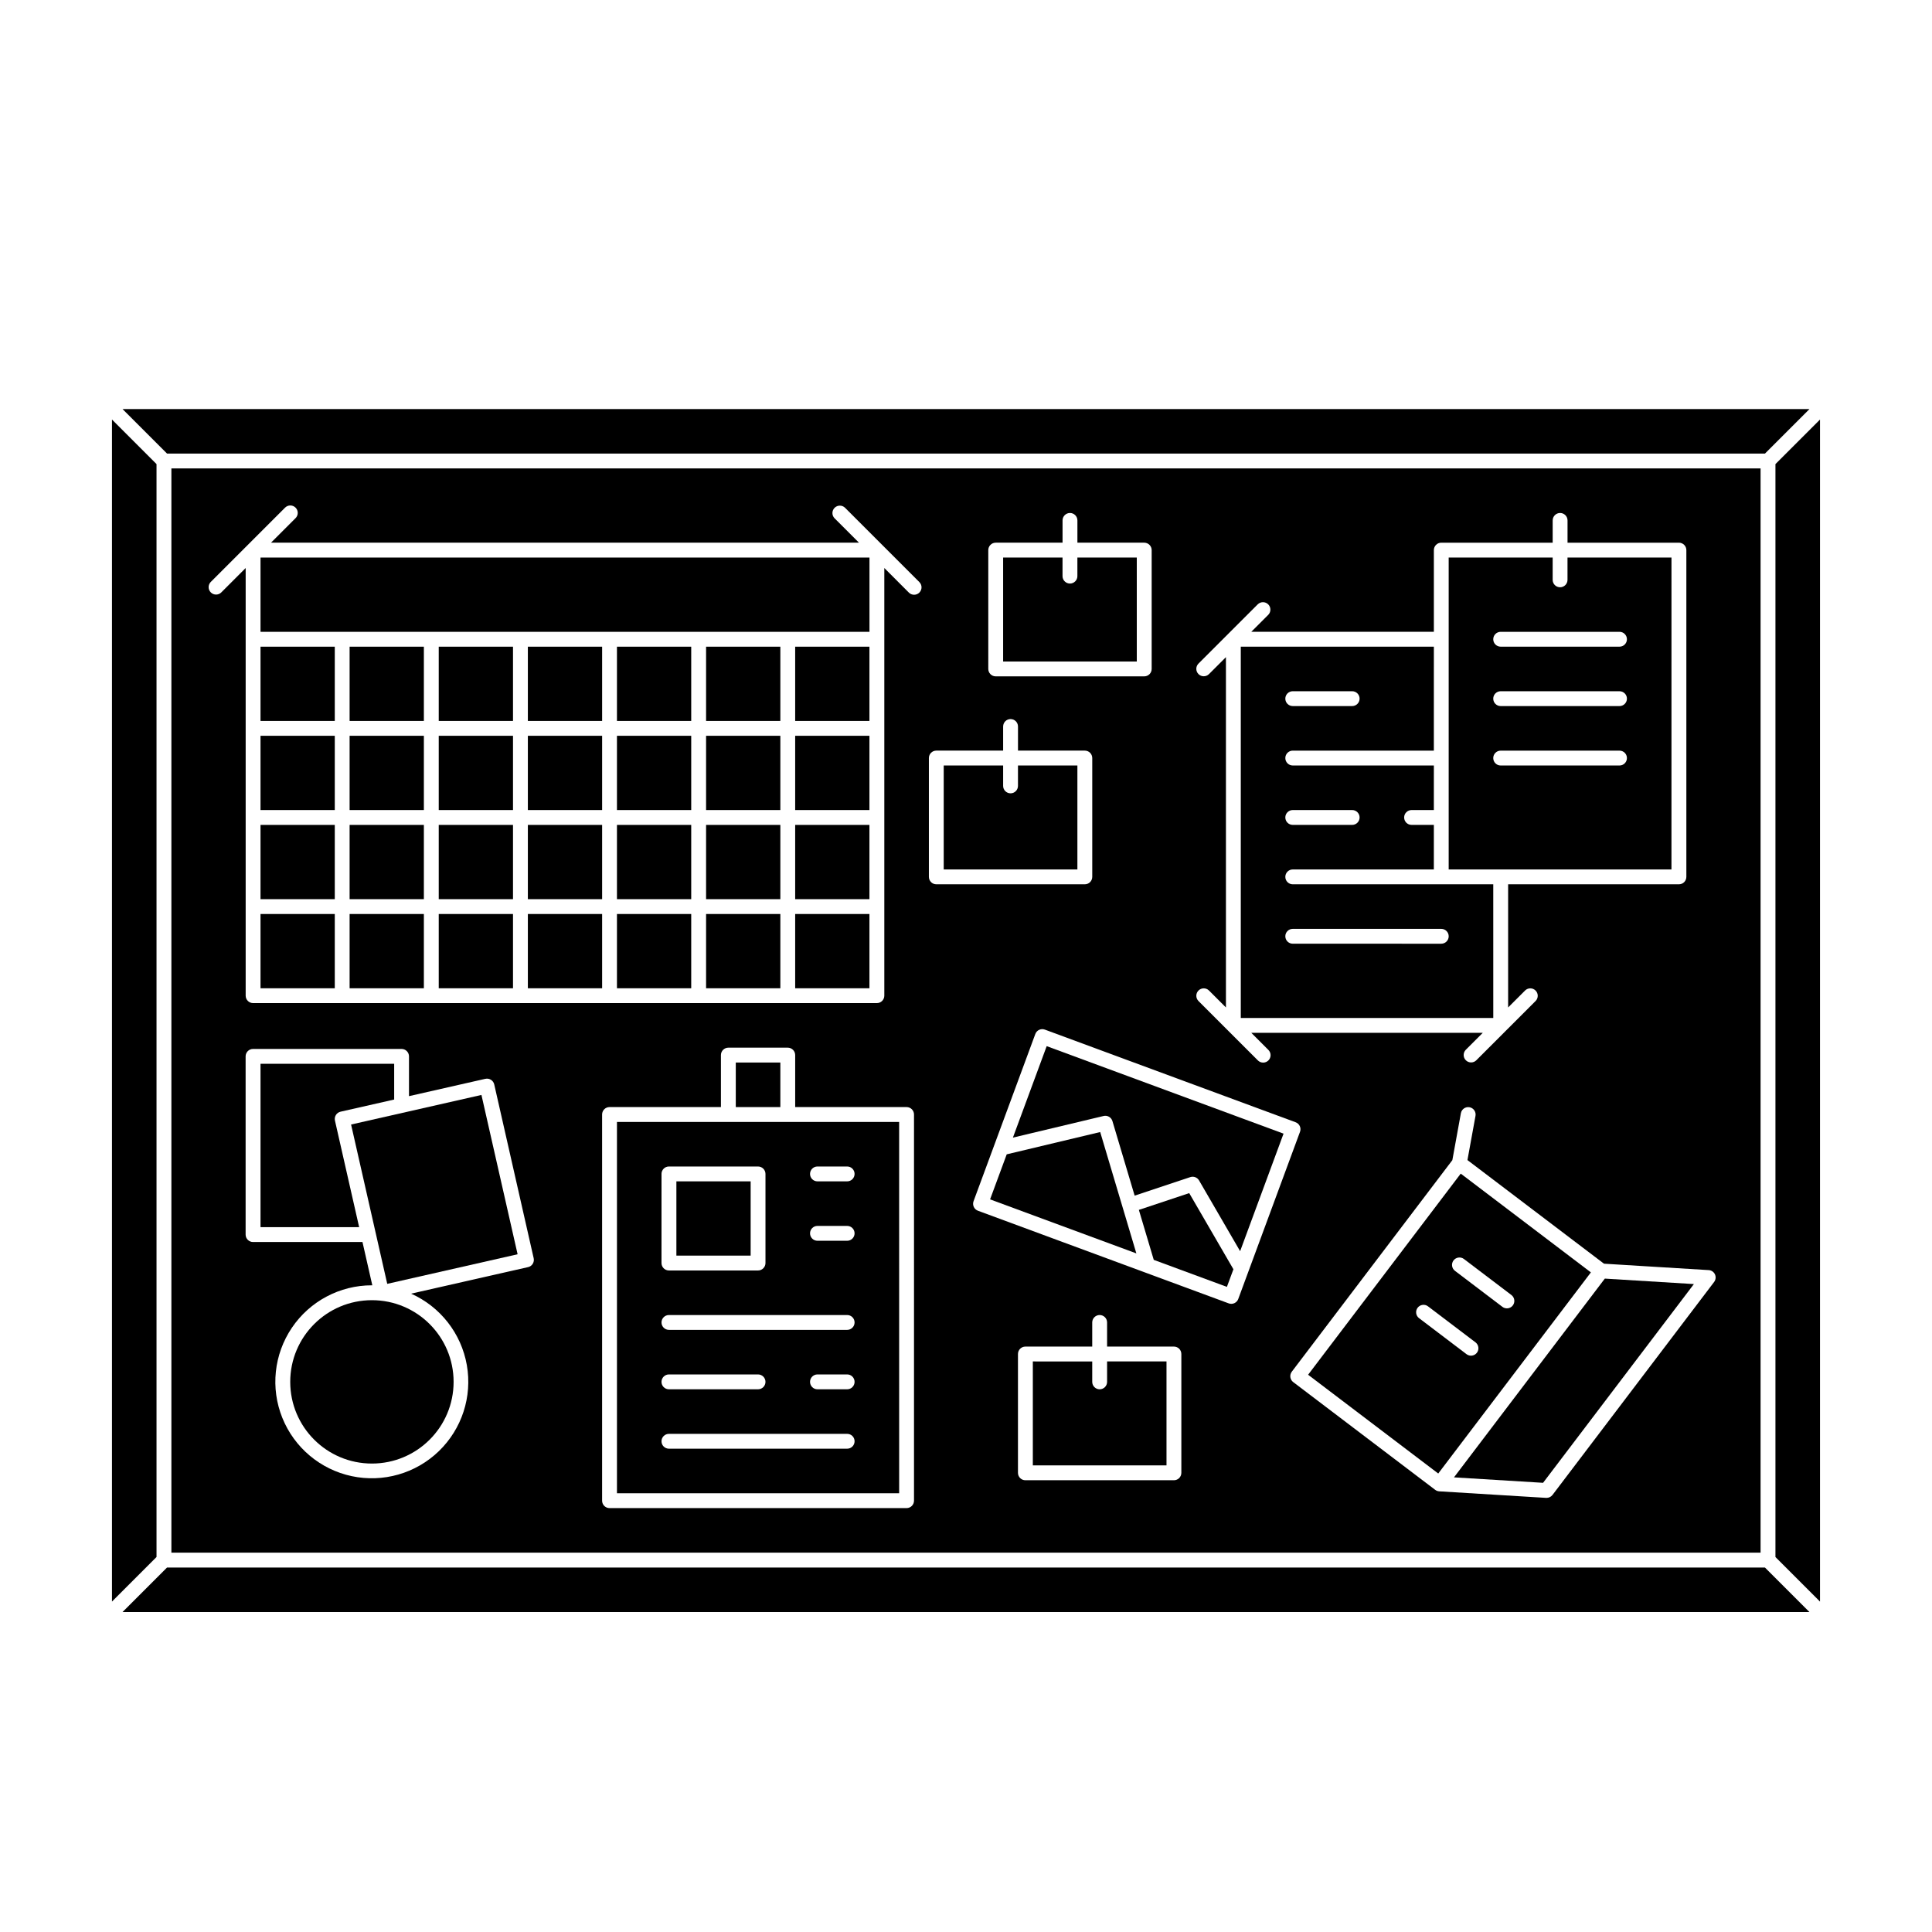
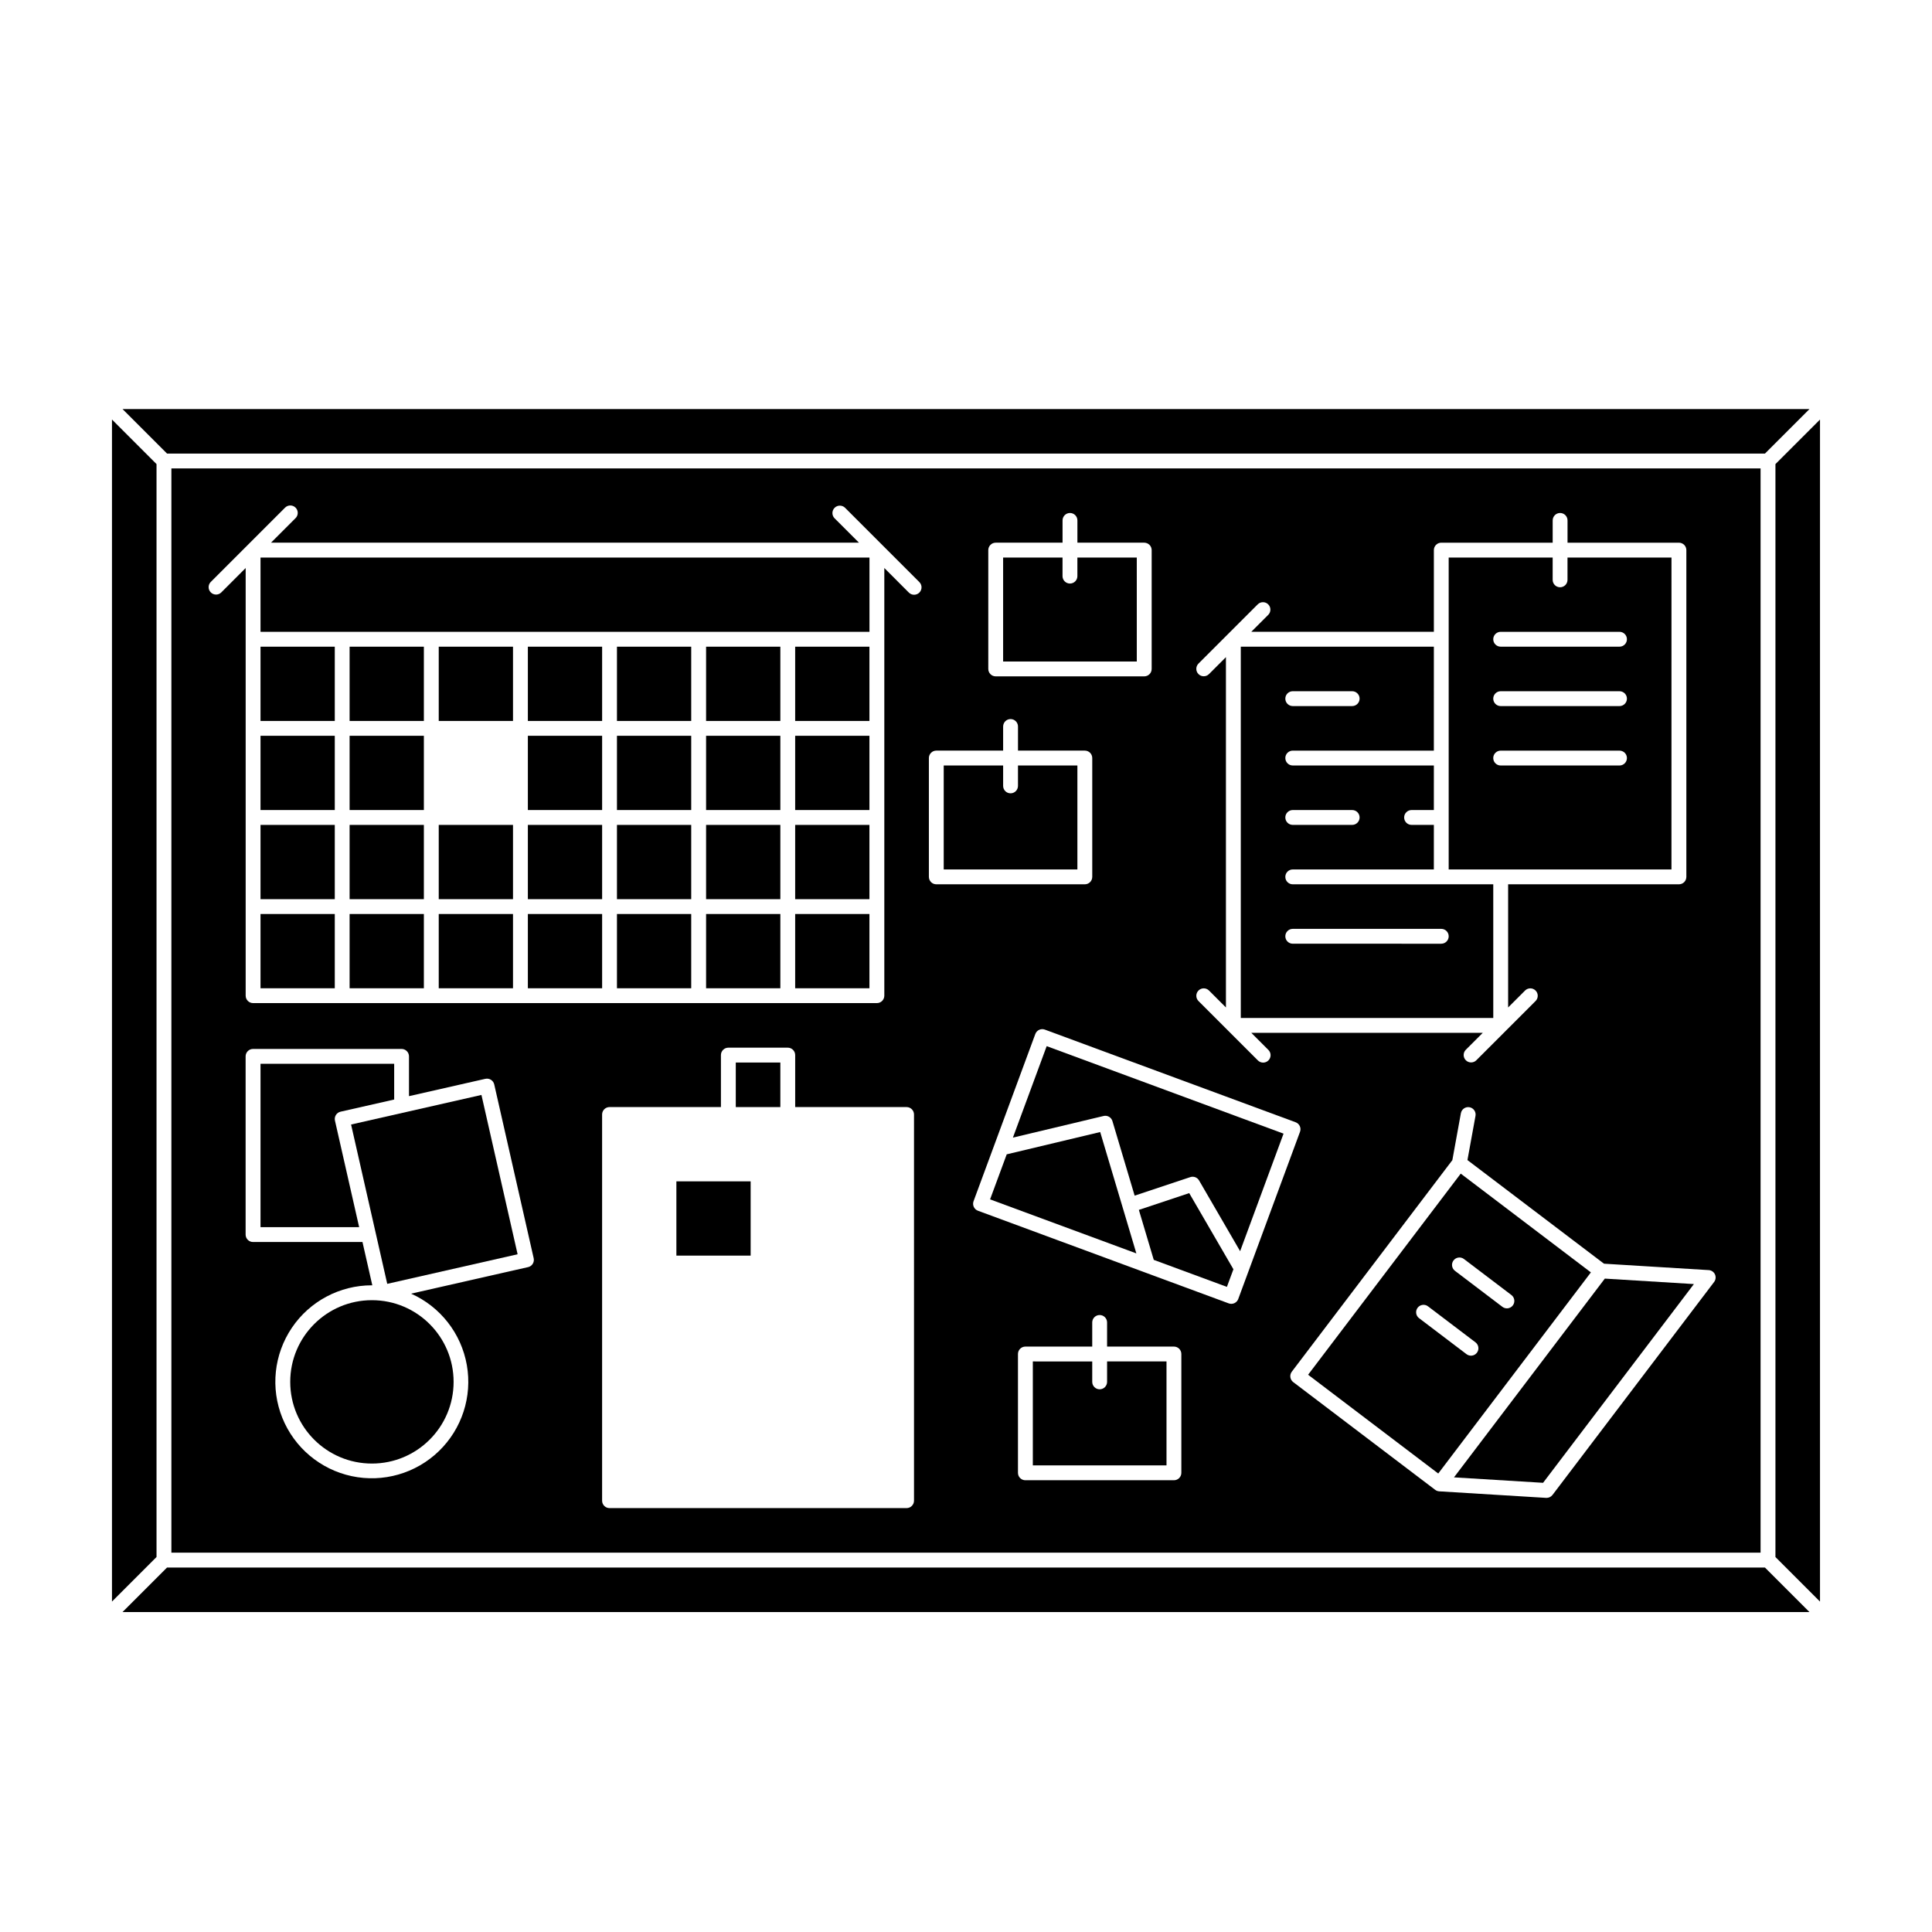
<svg xmlns="http://www.w3.org/2000/svg" fill="#000000" width="800px" height="800px" version="1.1" viewBox="144 144 512 512">
  <g>
    <path d="m236.65 362.61h19.68v19.68h-19.68z" />
    <path d="m236.65 386.22h19.68v19.68h-19.68z" />
    <path d="m429.52 346.86h-15.746v5.41c0 1.086-0.879 1.969-1.969 1.969-1.086 0-1.965-0.883-1.965-1.969v-5.41h-15.746v27.551h35.426z" />
    <path d="m445.26 291.76h-15.742v4.922c0 1.086-0.883 1.965-1.969 1.965-1.086 0-1.969-0.879-1.969-1.965v-4.922h-15.742v27.551h35.426z" />
    <path d="m539.73 378.35h-53.137c-1.086 0-1.969-0.883-1.969-1.969 0-1.086 0.883-1.969 1.969-1.969h37.391l0.004-11.809h-5.906c-1.086 0-1.969-0.879-1.969-1.969 0-1.086 0.883-1.965 1.969-1.965h5.902l0.004-11.809h-37.395c-1.086 0-1.969-0.883-1.969-1.969 0-1.086 0.883-1.969 1.969-1.969h37.391l0.004-27.551h-51.168v98.398h66.914zm-53.137-51.168h15.746c1.086 0 1.969 0.879 1.969 1.965 0 1.09-0.883 1.969-1.969 1.969h-15.746c-1.086 0-1.969-0.879-1.969-1.969 0-1.086 0.883-1.965 1.969-1.965zm0 31.488h15.746c1.086 0 1.969 0.879 1.969 1.965 0 1.09-0.883 1.969-1.969 1.969h-15.746c-1.086 0-1.969-0.879-1.969-1.969 0-1.086 0.883-1.965 1.969-1.965zm39.359 35.426-39.359-0.004c-1.086 0-1.969-0.879-1.969-1.969 0-1.086 0.883-1.965 1.969-1.965h39.359c1.09 0 1.969 0.879 1.969 1.965 0 1.09-0.879 1.969-1.969 1.969z" />
    <path d="m586.96 291.76h-27.555v5.906c0 1.086-0.879 1.965-1.969 1.965-1.086 0-1.965-0.879-1.965-1.965v-5.902l-27.555-0.004v82.656h59.039zm-13.777 55.105h-31.488c-1.086 0-1.969-0.883-1.969-1.969 0-1.086 0.883-1.969 1.969-1.969h31.488c1.086 0 1.969 0.883 1.969 1.969 0 1.086-0.883 1.969-1.969 1.969zm0-15.742-31.488-0.004c-1.086 0-1.969-0.879-1.969-1.969 0-1.086 0.883-1.965 1.969-1.965h31.488c1.086 0 1.969 0.879 1.969 1.965 0 1.09-0.883 1.969-1.969 1.969zm0-15.742-31.488-0.004c-1.086 0-1.969-0.883-1.969-1.969s0.883-1.969 1.969-1.969h31.488c1.086 0 1.969 0.883 1.969 1.969s-0.883 1.969-1.969 1.969z" />
    <path d="m260.27 362.61h19.68v19.68h-19.68z" />
    <path d="m260.27 315.38h19.68v19.68h-19.68z" />
-     <path d="m260.27 338.99h19.68v19.68h-19.68z" />
    <path d="m236.65 338.99h19.68v19.68h-19.68z" />
    <path d="m260.27 386.22h19.68v19.68h-19.68z" />
    <path d="m552.93 536.96 39.969-52.668-23.605-1.449-39.973 52.672z" />
    <path d="m412.43 445.48 24.031-5.731c1.016-0.246 2.047 0.348 2.344 1.352l5.887 19.758 14.746-4.91c0.887-0.297 1.855 0.07 2.324 0.879l10.883 18.75 11.508-31.152-62.77-23.188z" />
    <path d="m323.25 457.07h19.68v19.68h-19.68z" />
    <path d="m531.11 455.02-40.449 53.301 34.488 26.176 40.453-53.301zm4.285 47.469v0.004c-0.656 0.863-1.891 1.031-2.754 0.375l-12.543-9.516c-0.43-0.309-0.715-0.781-0.793-1.305-0.078-0.523 0.059-1.059 0.379-1.48s0.797-0.695 1.324-0.762c0.527-0.066 1.055 0.082 1.469 0.414l12.543 9.516c0.863 0.66 1.031 1.891 0.375 2.758zm7.949-11.762c-0.43 0-0.848-0.141-1.188-0.398l-12.543-9.52h0.004c-0.43-0.309-0.719-0.781-0.797-1.305s0.059-1.059 0.379-1.48 0.797-0.695 1.324-0.762c0.527-0.066 1.059 0.082 1.473 0.414l12.543 9.516h-0.004c0.676 0.512 0.945 1.395 0.676 2.195-0.27 0.801-1.02 1.34-1.867 1.34z" />
    <path d="m338.99 425.58h11.809v11.809h-11.809z" />
    <path d="m264.21 510.21c0 11.957-9.691 21.648-21.648 21.648-11.957 0-21.648-9.691-21.648-21.648s9.691-21.648 21.648-21.648c11.957 0 21.648 9.691 21.648 21.648" />
    <path d="m234.25 438.61 14.211-3.223v-9.469h-35.422v43.297h26.141l-6.414-28.25c-0.113-0.508-0.023-1.043 0.254-1.484 0.281-0.441 0.723-0.754 1.23-0.871z" />
    <path d="m611.73 264.21 11.809-11.809h-447.07l11.809 11.809z" />
    <path d="m237.04 442.01 34.547-7.84 9.582 42.223-34.547 7.84z" />
    <path d="m445.81 464.63 3.949 13.246 19.383 7.16 1.727-4.668-11.715-20.18z" />
-     <path d="m307.5 441.33v98.398h74.785l-0.004-98.398zm11.809 13.777-0.004-0.004c0-1.086 0.883-1.969 1.969-1.969h23.617c0.523 0 1.023 0.211 1.391 0.578 0.371 0.371 0.578 0.871 0.578 1.391v23.617c0 0.523-0.207 1.023-0.578 1.391-0.367 0.371-0.867 0.578-1.391 0.578h-23.617c-1.086 0-1.969-0.883-1.969-1.969zm49.199 72.816-47.234-0.004c-1.086 0-1.969-0.879-1.969-1.969 0-1.086 0.883-1.965 1.969-1.965h47.234c1.086 0 1.965 0.879 1.965 1.965 0 1.09-0.879 1.969-1.965 1.969zm-49.199-17.711-0.004-0.004c0-1.086 0.883-1.969 1.969-1.969h23.617c1.086 0 1.969 0.883 1.969 1.969 0 1.086-0.883 1.969-1.969 1.969h-23.617c-1.086 0-1.969-0.883-1.969-1.969zm49.199 1.969h-7.871l-0.004-0.004c-1.086 0-1.965-0.883-1.965-1.969 0-1.086 0.879-1.969 1.965-1.969h7.875c1.086 0 1.965 0.883 1.965 1.969 0 1.086-0.879 1.969-1.965 1.969zm0-15.742-47.234-0.008c-1.086 0-1.969-0.879-1.969-1.969 0-1.086 0.883-1.965 1.969-1.965h47.234c1.086 0 1.965 0.879 1.965 1.965 0 1.09-0.879 1.969-1.965 1.969zm-7.871-43.297h7.871v-0.008c1.086 0 1.965 0.883 1.965 1.969 0 1.09-0.879 1.969-1.965 1.969h-7.875c-1.086 0-1.965-0.879-1.965-1.969 0-1.086 0.879-1.969 1.965-1.969zm0 15.742h7.871v-0.004c1.086 0 1.965 0.883 1.965 1.969 0 1.086-0.879 1.969-1.965 1.969h-7.875c-1.086 0-1.965-0.883-1.965-1.969 0-1.086 0.879-1.969 1.965-1.969z" />
    <path d="m283.89 386.22h19.68v19.68h-19.68z" />
    <path d="m437.39 510.21c0 1.086-0.883 1.969-1.969 1.969s-1.969-0.883-1.969-1.969v-5.41l-15.742-0.004v27.551h35.426v-27.551h-15.746z" />
    <path d="m410.79 449.91-4.41 11.934 38.766 14.32-9.586-32.164z" />
    <path d="m236.65 315.38h19.68v19.68h-19.68z" />
    <path d="m354.73 315.38h19.68v19.68h-19.68z" />
    <path d="m213.04 291.76h161.38v19.68h-161.38z" />
    <path d="m213.04 338.99h19.68v19.68h-19.68z" />
    <path d="m213.04 315.38h19.68v19.68h-19.68z" />
    <path d="m354.73 362.61h19.68v19.68h-19.68z" />
    <path d="m354.73 386.22h19.68v19.68h-19.68z" />
    <path d="m354.73 338.99h19.68v19.68h-19.68z" />
    <path d="m188.27 559.41-11.809 11.809h447.07l-11.809-11.809z" />
    <path d="m213.04 362.61h19.68v19.68h-19.68z" />
    <path d="m614.51 266.99v289.64l11.809 11.809v-313.25z" />
    <path d="m185.48 266.99-11.805-11.809v313.25l11.805-11.809z" />
    <path d="m213.04 386.22h19.68v19.68h-19.68z" />
    <path d="m610.57 555.47v-287.33h-421.15v287.33zm-326.62-75.672-31.008 7.035c7.766 3.461 13.301 10.555 14.773 18.926 1.473 8.371-1.312 16.926-7.43 22.828-6.117 5.902-14.766 8.379-23.078 6.606-8.312-1.77-15.203-7.559-18.383-15.441-3.18-7.883-2.234-16.828 2.523-23.875 4.754-7.043 12.703-11.262 21.203-11.258h0.117l-2.606-11.473h-29c-1.086 0-1.969-0.879-1.969-1.969v-47.23c0-1.086 0.883-1.969 1.969-1.969h39.359c0.523 0 1.023 0.207 1.391 0.578 0.371 0.367 0.578 0.867 0.578 1.391v10.543l20.234-4.594v0.004c0.512-0.117 1.043-0.027 1.484 0.254 0.441 0.277 0.758 0.719 0.871 1.227l10.453 46.059v0.004c0.117 0.508 0.023 1.043-0.254 1.484-0.277 0.441-0.719 0.758-1.23 0.871zm102.27 61.895c0 0.523-0.207 1.023-0.578 1.391-0.367 0.371-0.867 0.578-1.391 0.578h-78.719c-1.086 0-1.969-0.883-1.969-1.969v-102.34c0-1.086 0.883-1.969 1.969-1.969h29.52v-13.777c0-1.086 0.879-1.965 1.969-1.965h15.742c0.523 0 1.023 0.207 1.391 0.574 0.371 0.371 0.578 0.871 0.578 1.391v13.777h29.52c0.523 0 1.023 0.207 1.391 0.578 0.371 0.367 0.578 0.867 0.578 1.391zm70.848-7.379c0 0.52-0.207 1.02-0.574 1.391-0.371 0.367-0.871 0.574-1.395 0.574h-39.359c-1.086 0-1.969-0.879-1.969-1.965v-31.488c0-1.09 0.883-1.969 1.969-1.969h17.711v-6.398c0-1.086 0.883-1.965 1.969-1.965s1.969 0.879 1.969 1.965v6.394h17.711v0.004c0.523 0 1.023 0.207 1.395 0.574 0.367 0.371 0.574 0.871 0.574 1.395zm14.062-44.965c-0.477 0.219-1.016 0.238-1.508 0.059l-66.457-24.551c-1.02-0.379-1.539-1.508-1.164-2.527l16.367-44.309c0.375-1.02 1.508-1.539 2.527-1.164l66.457 24.551c1.02 0.379 1.543 1.508 1.164 2.527l-16.367 44.309h0.004c-0.184 0.488-0.551 0.887-1.023 1.105zm127.35-7.625c0.301 0.66 0.215 1.434-0.223 2.012l-42.828 56.438h-0.004c-0.371 0.488-0.949 0.777-1.566 0.777h-0.121l-28.328-1.734c-0.387-0.023-0.758-0.16-1.07-0.395l-37.625-28.555v0.004c-0.863-0.66-1.031-1.891-0.375-2.758l42.547-56.062 2.262-12.441v0.004c0.195-1.07 1.219-1.777 2.289-1.582 1.066 0.191 1.777 1.219 1.582 2.289l-2.133 11.711 36.188 27.461 27.734 1.699v-0.004c0.723 0.043 1.367 0.48 1.672 1.137zm-134.11-159.06c-0.773 0.746-2 0.738-2.762-0.023-0.758-0.758-0.77-1.984-0.023-2.758l15.742-15.742h0.004c0.77-0.746 2-0.738 2.758 0.023 0.758 0.758 0.77 1.984 0.023 2.758l-4.512 4.512h48.387v-21.648c0-1.086 0.879-1.969 1.965-1.969h29.52v-5.902h0.004c0-1.086 0.879-1.969 1.965-1.969 1.09 0 1.969 0.883 1.969 1.969v5.902h29.52c0.523 0 1.023 0.211 1.395 0.578 0.367 0.371 0.574 0.871 0.574 1.391v86.594c0 0.523-0.207 1.023-0.574 1.391-0.371 0.371-0.871 0.578-1.395 0.578h-45.262v32.641l4.512-4.512c0.773-0.746 2-0.738 2.758 0.023 0.762 0.758 0.77 1.984 0.023 2.758l-15.742 15.742v0.004c-0.773 0.742-2 0.734-2.758-0.027-0.762-0.758-0.77-1.984-0.027-2.758l4.516-4.512h-61.348l4.512 4.512c0.379 0.367 0.598 0.871 0.602 1.398 0.004 0.527-0.203 1.035-0.578 1.41-0.371 0.371-0.879 0.578-1.406 0.574-0.527-0.004-1.031-0.219-1.398-0.598l-15.746-15.746c-0.746-0.773-0.734-2 0.023-2.758 0.762-0.762 1.988-0.77 2.762-0.023l4.512 4.512v-92.836zm-58.465-32.879c0-1.086 0.883-1.969 1.969-1.969h17.711v-5.902c0-1.086 0.883-1.969 1.969-1.969 1.086 0 1.969 0.883 1.969 1.969v5.902h17.711c0.523 0 1.023 0.211 1.391 0.578 0.371 0.371 0.578 0.871 0.578 1.391v31.488c0 0.523-0.207 1.023-0.578 1.391-0.367 0.371-0.867 0.578-1.391 0.578h-39.359c-1.086 0-1.969-0.883-1.969-1.969zm-15.742 55.105c0-1.086 0.879-1.969 1.965-1.969h17.711v-6.394h0.004c0-1.086 0.879-1.969 1.965-1.969 1.09 0 1.969 0.883 1.969 1.969v6.394h17.715c0.52 0 1.02 0.207 1.391 0.578 0.367 0.367 0.574 0.867 0.574 1.391v31.488c0 0.523-0.207 1.023-0.574 1.391-0.371 0.371-0.871 0.578-1.391 0.578h-39.363c-1.086 0-1.965-0.883-1.965-1.969zm-190.32-46.656 19.68-19.68c0.367-0.379 0.871-0.598 1.398-0.602 0.527-0.004 1.035 0.203 1.406 0.578 0.375 0.371 0.582 0.879 0.578 1.406-0.004 0.531-0.223 1.035-0.602 1.398l-6.481 6.481h155.81l-6.481-6.481c-0.746-0.77-0.738-1.996 0.023-2.758 0.758-0.758 1.984-0.77 2.758-0.023l19.68 19.68c0.379 0.367 0.598 0.871 0.602 1.398 0.004 0.527-0.203 1.035-0.578 1.41-0.371 0.371-0.879 0.578-1.406 0.574-0.527-0.004-1.031-0.219-1.398-0.598l-6.481-6.484v113.33c0 0.52-0.207 1.023-0.578 1.391-0.367 0.371-0.867 0.578-1.391 0.578h-165.31c-1.086 0-1.969-0.883-1.969-1.969v-113.33l-6.481 6.481v0.004c-0.773 0.742-2 0.734-2.758-0.027-0.762-0.758-0.77-1.984-0.023-2.758z" />
    <path d="m331.12 315.38h19.68v19.68h-19.68z" />
    <path d="m307.5 338.99h19.68v19.68h-19.68z" />
    <path d="m307.5 362.61h19.68v19.68h-19.68z" />
    <path d="m331.12 386.22h19.68v19.68h-19.68z" />
    <path d="m331.12 338.99h19.68v19.68h-19.68z" />
    <path d="m331.12 362.61h19.68v19.68h-19.68z" />
    <path d="m283.89 338.99h19.68v19.68h-19.68z" />
    <path d="m283.89 315.38h19.68v19.68h-19.68z" />
    <path d="m307.5 386.22h19.68v19.68h-19.68z" />
    <path d="m307.5 315.38h19.68v19.68h-19.68z" />
    <path d="m283.89 362.61h19.68v19.68h-19.68z" />
  </g>
</svg>